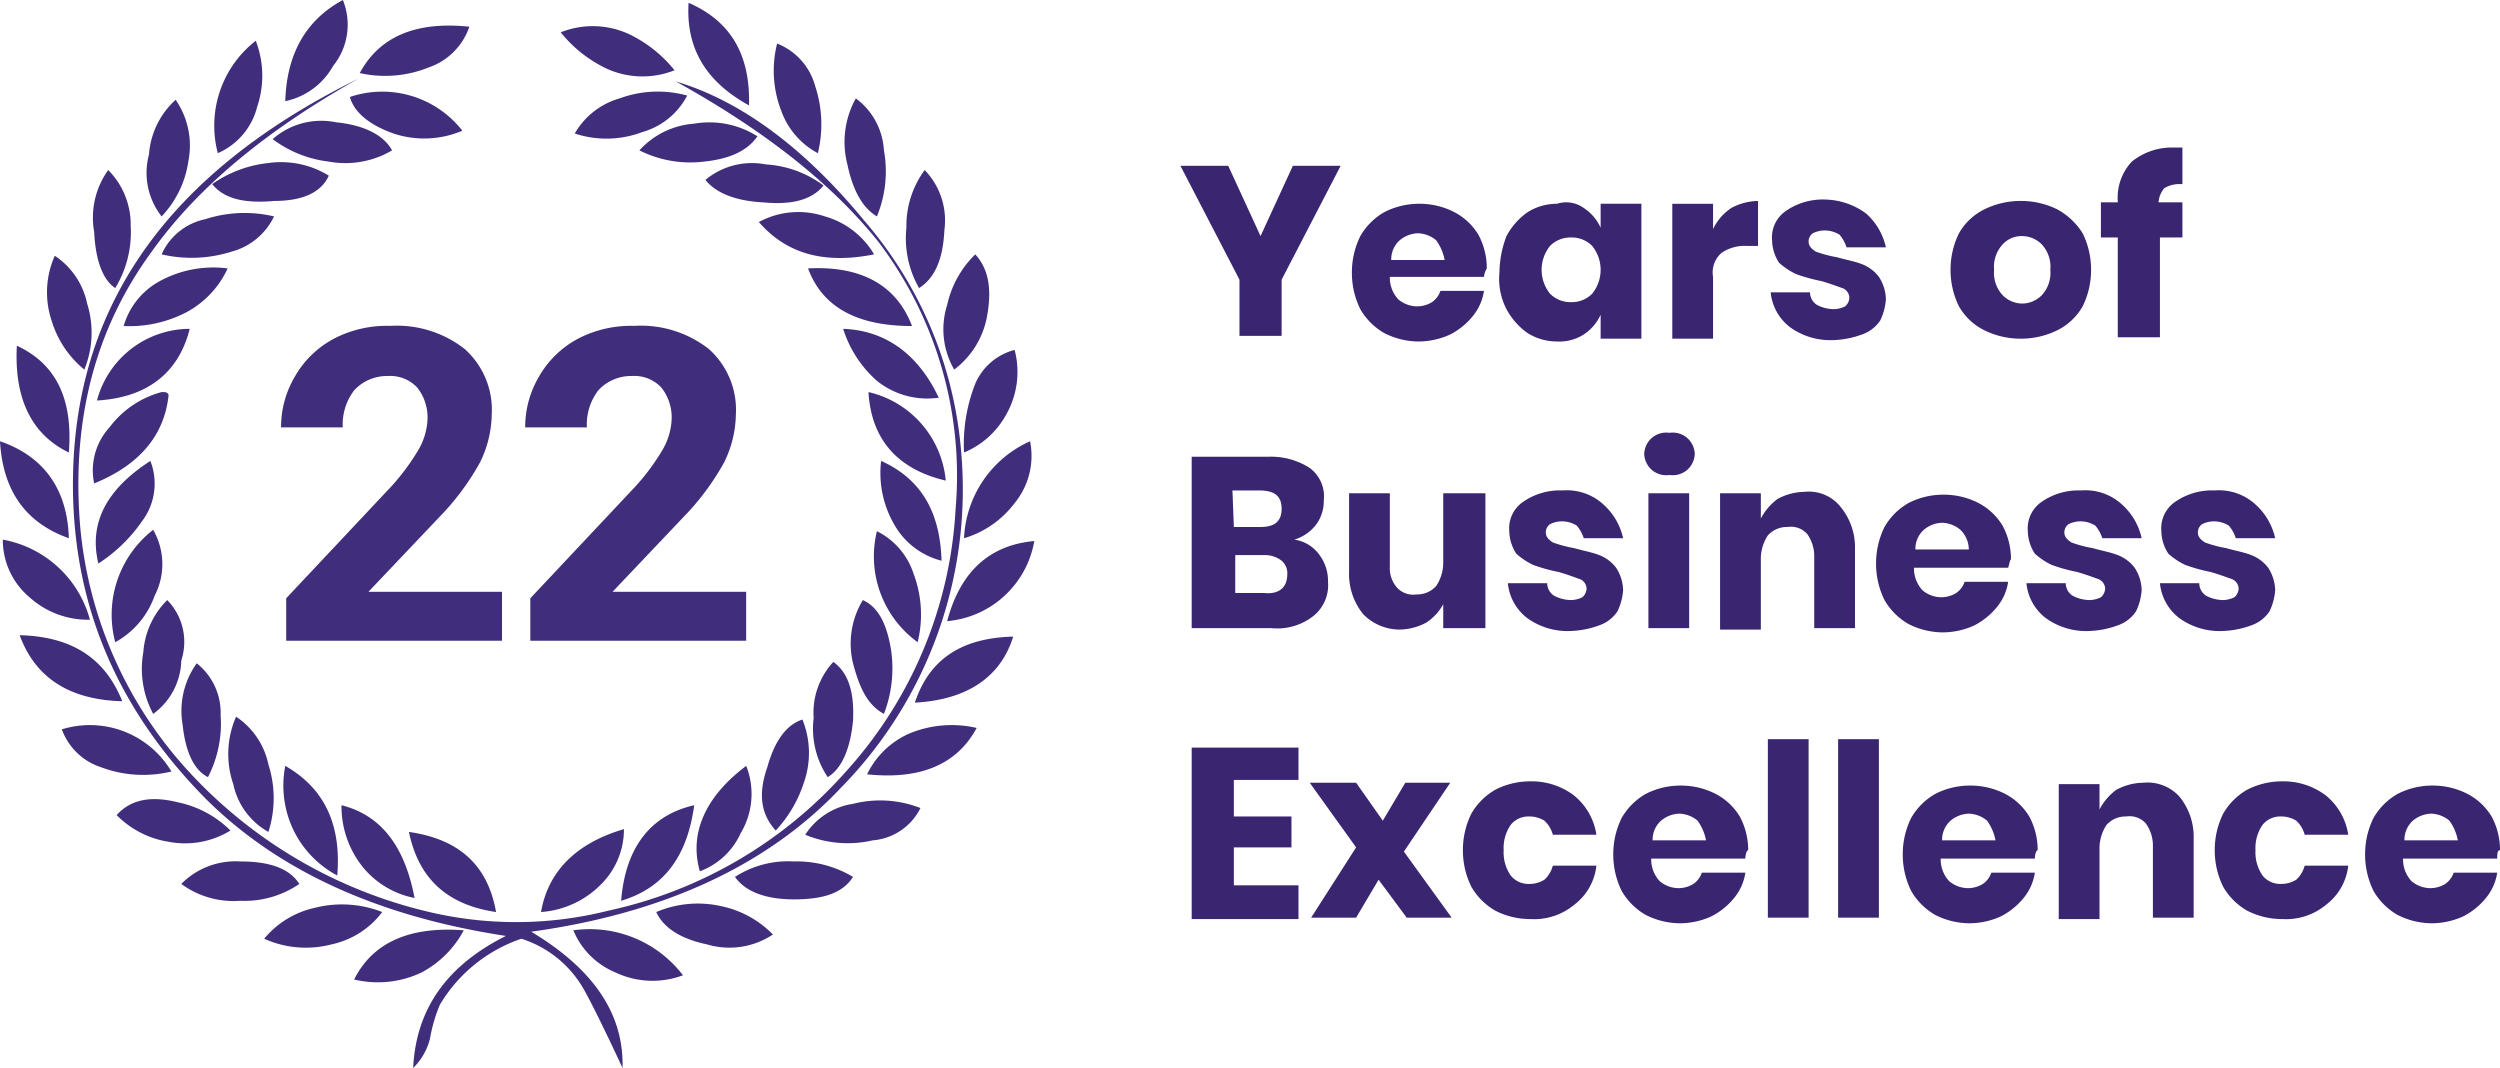
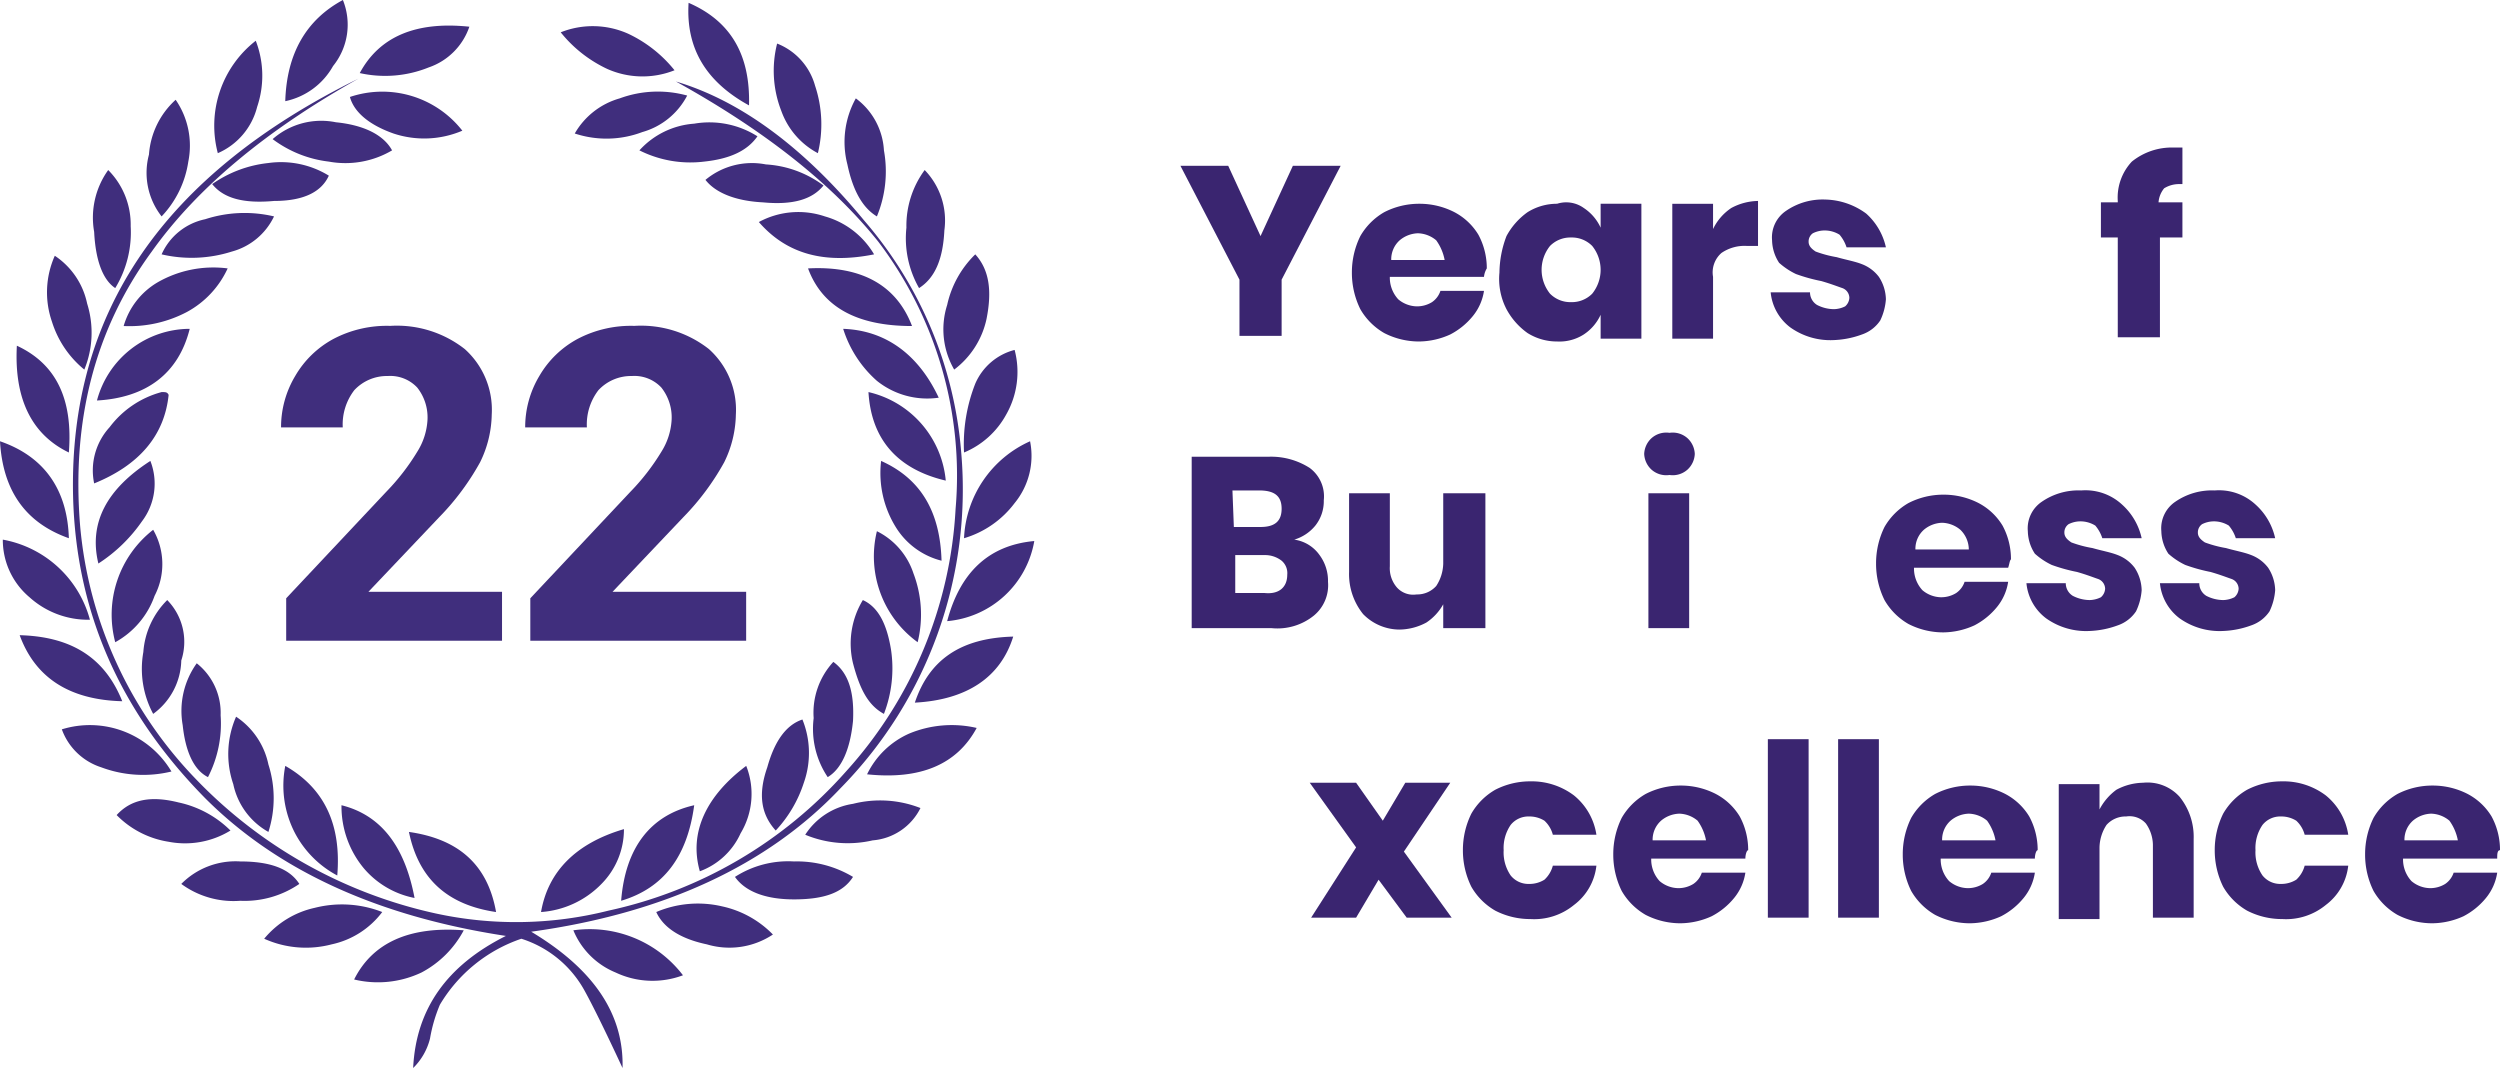
<svg xmlns="http://www.w3.org/2000/svg" width="177.899" height="76" viewBox="0 0 177.899 76">
  <g id="_22-years-of-business-excellence-mobile" data-name="22-years-of-business-excellence-mobile" transform="translate(862.3 -283)">
    <path id="Path_21287" data-name="Path 21287" d="M-821.5,349.2a5.515,5.515,0,0,0,3,3,6.148,6.148,0,0,0,4.8.2A8.35,8.35,0,0,0-821.5,349.2Zm-7.8,0c-3.9-.3-6.5.9-7.8,3.5a7.236,7.236,0,0,0,4.8-.5A7.23,7.23,0,0,0-829.3,349.2Zm13.7-1.3c.5,1.1,1.7,1.9,3.6,2.3a5.587,5.587,0,0,0,4.7-.7,7.164,7.164,0,0,0-3.6-2,7.569,7.569,0,0,0-4.7.4Zm-19.5,0a7.865,7.865,0,0,0-4.8-.3,6.466,6.466,0,0,0-3.6,2.2,7.209,7.209,0,0,0,4.8.4,6.112,6.112,0,0,0,3.6-2.3Zm25.1-2.5c.7,1,2.1,1.6,4.2,1.6,2.2,0,3.5-.5,4.2-1.6a7.775,7.775,0,0,0-4.2-1.1A6.993,6.993,0,0,0-810,345.4Zm-39.4.5a6.288,6.288,0,0,0,4.2,1.2,6.888,6.888,0,0,0,4.2-1.2c-.7-1.1-2.1-1.6-4.2-1.6A5.426,5.426,0,0,0-849.4,345.9Zm22.4,2c-.6-3.4-2.7-5.2-6.2-5.7C-832.5,345.6-830.4,347.4-827,347.9Zm9.1-5.9c-3.4,1-5.4,3-5.9,5.9a6.646,6.646,0,0,0,4.3-2,5.52,5.52,0,0,0,1.6-3.9Zm-.2,5.1c3-.9,4.7-3.1,5.2-6.8C-816,341-817.8,343.3-818.1,347.1Zm-14.7-.2c-.7-3.7-2.4-5.9-5.2-6.6a6.9,6.9,0,0,0,1.6,4.5,6.317,6.317,0,0,0,3.6,2.1Zm27.8-4.5a7.884,7.884,0,0,0,4.8.4,4.165,4.165,0,0,0,3.4-2.3,7.865,7.865,0,0,0-4.8-.3,4.909,4.909,0,0,0-3.4,2.2Zm-40.9-.3a7.467,7.467,0,0,0-3.7-2c-2-.5-3.4-.2-4.4.9a6.615,6.615,0,0,0,3.7,1.9A6.172,6.172,0,0,0-845.9,342.1Zm33.4,2.9a5.125,5.125,0,0,0,2.9-2.7,5.427,5.427,0,0,0,.4-4.8c-2.8,2.1-4.1,4.7-3.3,7.5Zm-25.8.3c.3-3.6-.9-6.2-3.7-7.8a7.318,7.318,0,0,0,.7,4.8A7.23,7.23,0,0,0-838.3,345.3Zm37.7-7.2q5.7.6,7.8-3.3a7.884,7.884,0,0,0-4.8.4A6.048,6.048,0,0,0-800.6,338.1Zm-49.5-.2a6.751,6.751,0,0,0-7.8-3,4.417,4.417,0,0,0,2.8,2.7A8.516,8.516,0,0,0-850.1,337.9Zm43,4.2a9,9,0,0,0,2-3.4,6.334,6.334,0,0,0-.1-4.5c-1.2.4-2,1.6-2.5,3.4C-808.4,339.6-808.1,341-807.1,342.1Zm-38.4-8.1a6.62,6.62,0,0,0-.2,4.8,5.093,5.093,0,0,0,2.5,3.4,7.867,7.867,0,0,0,0-4.8A5.4,5.4,0,0,0-845.5,334Zm42.5-3.9a5.335,5.335,0,0,0-1.4,4,6.156,6.156,0,0,0,1,4.2c1-.6,1.6-2,1.8-4,.1-2-.3-3.4-1.4-4.2Zm-44.5,8.2a8.315,8.315,0,0,0,.9-4.4,4.5,4.5,0,0,0-1.7-3.7,5.815,5.815,0,0,0-1,4.4C-849.1,336.5-848.5,337.8-847.5,338.3Zm50.3-5.3c3.7-.2,6.1-1.8,7-4.7C-794,328.4-796.2,330-797.2,333Zm-63.7-4.8c1.1,3,3.5,4.6,7.3,4.7C-854.8,329.9-857.1,328.3-860.9,328.2Zm61.5,5.6a9,9,0,0,0,.5-4.6c-.3-1.8-.9-3-2-3.5a5.98,5.98,0,0,0-.7,4.5C-801.1,332.1-800.5,333.2-799.4,333.8Zm-51-8.1a5.8,5.8,0,0,0-1.7,3.7,6.782,6.782,0,0,0,.7,4.4,4.834,4.834,0,0,0,2-3.8,4.249,4.249,0,0,0-1-4.3Zm55.5,1.5a6.9,6.9,0,0,0,6.2-5.7C-792,321.8-794,323.8-794.9,327.2Zm-61-.1a7.872,7.872,0,0,0-6.2-5.7,5.327,5.327,0,0,0,1.9,4.1A6.214,6.214,0,0,0-855.9,327.1Zm58.9,1.6a8.235,8.235,0,0,0-.3-4.9,5.142,5.142,0,0,0-2.6-3,7.548,7.548,0,0,0,2.9,7.9Zm-54.4-8a7.657,7.657,0,0,0-2.7,8,6.073,6.073,0,0,0,2.8-3.3A4.9,4.9,0,0,0-851.4,320.7Zm51.8-4.9a7.309,7.309,0,0,0,1.1,4.8,5.365,5.365,0,0,0,3.2,2.3c-.1-3.4-1.4-5.8-4.3-7.1Zm-52,0c-3.1,2-4.4,4.4-3.7,7.3a11.073,11.073,0,0,0,3.1-3,4.436,4.436,0,0,0,.6-4.3Zm57.9,5.5a6.971,6.971,0,0,0,3.6-2.5,5.3,5.3,0,0,0,1.1-4.4,7.94,7.94,0,0,0-4.7,6.9Zm-63.7,0c-.1-3.4-1.7-5.8-4.9-6.9C-862.1,317.9-860.5,320.2-857.4,321.3Zm56.9-10.4c.2,3.4,2.1,5.5,5.5,6.3A7.131,7.131,0,0,0-800.5,310.9Zm-55.1,6.5c3.2-1.3,5-3.4,5.3-6.3-.1-.2-.2-.2-.5-.2a6.842,6.842,0,0,0-3.7,2.5A4.553,4.553,0,0,0-855.6,317.4Zm61.9-2.2a6.064,6.064,0,0,0,3-2.7,6.128,6.128,0,0,0,.6-4.6,4.194,4.194,0,0,0-2.8,2.4,11.756,11.756,0,0,0-.8,4.9Zm-63.7,0c.3-3.8-.9-6.3-3.7-7.6C-861.3,311.3-860.1,313.9-857.4,315.2Zm55.1-8.8a8.2,8.2,0,0,0,2.4,3.7,5.726,5.726,0,0,0,4.4,1.2c-1.5-3.2-3.9-4.8-6.8-4.9Zm-46.5,0a6.843,6.843,0,0,0-6.6,5.1C-851.9,311.3-849.6,309.6-848.8,306.4Zm44-4.3c1,2.7,3.4,4.1,7.4,4.1C-798.5,303.3-801,301.9-804.8,302.1Zm-48.7,4.1a8.747,8.747,0,0,0,4.5-1,6.694,6.694,0,0,0,2.9-3.1,7.962,7.962,0,0,0-5,1A5.311,5.311,0,0,0-853.5,306.2Zm60.6-5.1a7.164,7.164,0,0,0-2,3.6,5.72,5.72,0,0,0,.5,4.6,6.112,6.112,0,0,0,2.3-3.6C-791.7,303.7-791.9,302.2-792.9,301.1Zm-63.4,8.2a6.918,6.918,0,0,0,.2-4.7,5.4,5.4,0,0,0-2.3-3.4,6.377,6.377,0,0,0-.2,4.7A7.136,7.136,0,0,0-856.3,309.3Zm5.5-8.2a9.409,9.409,0,0,0,5-.2,4.674,4.674,0,0,0,3-2.5,9.083,9.083,0,0,0-4.9.2A4.368,4.368,0,0,0-850.8,301.1Zm42.5-2.3c2,2.3,4.7,3,8.2,2.3a5.927,5.927,0,0,0-3.5-2.7,5.9,5.9,0,0,0-4.7.4Zm11.8-3.7a6.679,6.679,0,0,0-1.3,4.1,7.151,7.151,0,0,0,.9,4.3c1.1-.7,1.7-2,1.8-4.1A5.161,5.161,0,0,0-796.5,295.1Zm-57.6,8.4a7.612,7.612,0,0,0,1.1-4.4,5.508,5.508,0,0,0-1.6-4,5.815,5.815,0,0,0-1,4.4C-855.5,301.5-855,302.9-854.1,303.5Zm42-7.7c.7.9,2.1,1.5,4.1,1.6,2.1.2,3.5-.2,4.3-1.2a7.6,7.6,0,0,0-4.1-1.5A5.173,5.173,0,0,0-812.1,295.8Zm-26.8-.3a6.5,6.5,0,0,0-4.3-.9,8.519,8.519,0,0,0-4,1.5c.8,1,2.2,1.4,4.4,1.2,2.2,0,3.4-.7,3.9-1.8Zm22.1-1.8a8.062,8.062,0,0,0,4.6.8c1.9-.2,3.1-.8,3.8-1.8a6.384,6.384,0,0,0-4.5-.9,5.821,5.821,0,0,0-3.9,1.9Zm-17.6,0c-.6-1.1-2-1.8-4-2a5.239,5.239,0,0,0-4.5,1.2,8.269,8.269,0,0,0,4,1.6,6.533,6.533,0,0,0,4.5-.8Zm34.5,4.7a8.394,8.394,0,0,0,.5-4.7,4.941,4.941,0,0,0-2-3.7,6.383,6.383,0,0,0-.6,4.7C-801.6,296.6-800.9,297.8-799.9,298.4Zm-49.9-8.3a5.821,5.821,0,0,0-1.9,3.9,5.026,5.026,0,0,0,.9,4.4,7.182,7.182,0,0,0,1.9-3.9A5.758,5.758,0,0,0-849.8,290.1Zm20.4,2.2a7.226,7.226,0,0,0-8-2.4c.3,1.1,1.4,2,3.1,2.6A6.911,6.911,0,0,0-829.4,292.3Zm8,.2a7.179,7.179,0,0,0,4.8-.1,5.185,5.185,0,0,0,3.2-2.6,7.856,7.856,0,0,0-4.8.2A5.377,5.377,0,0,0-821.4,292.5Zm-3.1,56.8c9.4-1.3,16.8-4.7,22-10.2a30.326,30.326,0,0,0,8.6-23.9,28.715,28.715,0,0,0-6.9-16.5c-4.2-5.1-8.7-8.5-13.4-9.9,6.5,3.6,11.2,7.4,14.4,11.4a27.514,27.514,0,0,1,5.5,19,30.23,30.23,0,0,1-7.8,18.7,31.463,31.463,0,0,1-16.9,9.9,26.886,26.886,0,0,1-12.3.2,33.643,33.643,0,0,1-17.1-9.6,29.708,29.708,0,0,1-8.2-18c-.6-7.4,1-13.9,5.1-19.5q4.8-6.75,14.7-12.3c-13.8,6.8-20.6,16.6-20.3,29.7.2,8.2,3.3,15.3,9.4,21.5,5.1,5.1,12.2,8.4,21.4,9.8-4.2,2.1-6.4,5.2-6.6,9.4a4.451,4.451,0,0,0,1.2-2.1,10.883,10.883,0,0,1,.7-2.4,10.769,10.769,0,0,1,5.8-4.7,7.83,7.83,0,0,1,4.5,3.7c.5.9,1.4,2.7,2.7,5.5.1-3.8-2-7-6.5-9.7Zm20.4-55.4a8.684,8.684,0,0,0-.2-4.8,4.51,4.51,0,0,0-2.7-3,7.865,7.865,0,0,0,.3,4.8,5.5,5.5,0,0,0,2.6,3Zm-40-8a7.657,7.657,0,0,0-2.7,8,4.894,4.894,0,0,0,2.8-3.3A6.9,6.9,0,0,0-844.1,285.9Zm29.8,2.1a9.309,9.309,0,0,0-3.3-2.6,6.155,6.155,0,0,0-4.8-.1,9.309,9.309,0,0,0,3.3,2.6A6.155,6.155,0,0,0-814.3,288Zm-14.6-3.1q-5.7-.6-7.8,3.3a8.269,8.269,0,0,0,4.9-.4,4.644,4.644,0,0,0,2.9-2.9Zm19.9,5.6c.1-3.6-1.3-6-4.3-7.3C-813.5,286.4-812.1,288.8-809,290.5Zm-28.9-7.5c-2.6,1.4-4,3.8-4.1,7.2a5.094,5.094,0,0,0,3.4-2.5,4.685,4.685,0,0,0,.7-4.7Z" fill="#402e7d" />
    <path id="Path_21288" data-name="Path 21288" d="M-766.9,294.8l-4.2,8.1v4h-3v-4l-4.2-8.1h3.4l2.3,5,2.3-5Z" fill="#3a2570" />
    <path id="Path_21289" data-name="Path 21289" d="M-756.7,302.7h-6.7a2.271,2.271,0,0,0,.6,1.6,2.106,2.106,0,0,0,1.3.5,2.016,2.016,0,0,0,1.1-.3,1.555,1.555,0,0,0,.6-.8h3.1a3.7,3.7,0,0,1-.8,1.8,5.088,5.088,0,0,1-1.6,1.3,5.45,5.45,0,0,1-2.2.5,5.421,5.421,0,0,1-2.5-.6,4.621,4.621,0,0,1-1.7-1.7,5.834,5.834,0,0,1-.6-2.6,5.835,5.835,0,0,1,.6-2.6,4.621,4.621,0,0,1,1.7-1.7,5.421,5.421,0,0,1,2.5-.6,5.421,5.421,0,0,1,2.5.6,4.363,4.363,0,0,1,1.7,1.6,5.025,5.025,0,0,1,.6,2.4A1.423,1.423,0,0,0-756.7,302.7Zm-3.4-2.6a2.106,2.106,0,0,0-1.3-.5,2.106,2.106,0,0,0-1.3.5,1.816,1.816,0,0,0-.6,1.4h3.8a3.507,3.507,0,0,0-.6-1.4Z" fill="#3a2570" />
    <path id="Path_21290" data-name="Path 21290" d="M-749.6,297.8a3.325,3.325,0,0,1,1.2,1.4v-1.7h2.9v9.6h-2.9v-1.7a3.325,3.325,0,0,1-1.2,1.4,3.2,3.2,0,0,1-1.9.5,3.936,3.936,0,0,1-2.1-.6,4.978,4.978,0,0,1-1.5-1.7,4.678,4.678,0,0,1-.5-2.6,7.512,7.512,0,0,1,.5-2.6,4.978,4.978,0,0,1,1.5-1.7,3.936,3.936,0,0,1,2.1-.6A2.142,2.142,0,0,1-749.6,297.8Zm-2.4,2.7a2.715,2.715,0,0,0-.6,1.7,2.716,2.716,0,0,0,.6,1.7,2.035,2.035,0,0,0,1.5.6,2.035,2.035,0,0,0,1.5-.6,2.715,2.715,0,0,0,.6-1.7,2.716,2.716,0,0,0-.6-1.7,2.035,2.035,0,0,0-1.5-.6A2.035,2.035,0,0,0-752,300.5Z" fill="#3a2570" />
    <path id="Path_21291" data-name="Path 21291" d="M-739.1,297.8a4.136,4.136,0,0,1,1.9-.5v3.2h-.8a2.9,2.9,0,0,0-1.8.5,1.832,1.832,0,0,0-.6,1.7v4.4h-2.9v-9.6h2.9v1.8A3.737,3.737,0,0,1-739.1,297.8Z" fill="#3a2570" />
    <path id="Path_21292" data-name="Path 21292" d="M-729.5,298.2a4.523,4.523,0,0,1,1.4,2.4h-2.8a2.621,2.621,0,0,0-.5-.9,2.016,2.016,0,0,0-1.1-.3,1.884,1.884,0,0,0-.8.2.713.713,0,0,0-.3.6c0,.3.2.5.5.7a8.33,8.33,0,0,0,1.5.4c.7.2,1.3.3,1.8.5a2.73,2.73,0,0,1,1.2.9,3.022,3.022,0,0,1,.5,1.6,4.191,4.191,0,0,1-.4,1.5,2.56,2.56,0,0,1-1.3,1,6.465,6.465,0,0,1-2,.4,4.907,4.907,0,0,1-3.1-.9,3.546,3.546,0,0,1-1.4-2.5h2.8a1.05,1.05,0,0,0,.5.9,2.663,2.663,0,0,0,1.2.3,1.884,1.884,0,0,0,.8-.2.864.864,0,0,0,.3-.6.752.752,0,0,0-.5-.7c-.3-.1-.8-.3-1.5-.5a12.09,12.09,0,0,1-1.8-.5,5.025,5.025,0,0,1-1.2-.8,3.022,3.022,0,0,1-.5-1.6,2.277,2.277,0,0,1,1-2.1,4.592,4.592,0,0,1,2.8-.8A5.078,5.078,0,0,1-729.5,298.2Z" fill="#3a2570" />
-     <path id="Path_21293" data-name="Path 21293" d="M-715.9,297.9a4.9,4.9,0,0,1,1.8,1.7,5.834,5.834,0,0,1,.6,2.6,5.835,5.835,0,0,1-.6,2.6,4.237,4.237,0,0,1-1.8,1.7,5.834,5.834,0,0,1-2.6.6,5.834,5.834,0,0,1-2.6-.6,4.236,4.236,0,0,1-1.8-1.7,5.834,5.834,0,0,1-.6-2.6,5.835,5.835,0,0,1,.6-2.6,4.237,4.237,0,0,1,1.8-1.7,5.834,5.834,0,0,1,2.6-.6A5.834,5.834,0,0,1-715.9,297.9Zm-3.9,2.5a2.332,2.332,0,0,0-.6,1.8,2.333,2.333,0,0,0,.6,1.8,1.974,1.974,0,0,0,1.4.6,1.974,1.974,0,0,0,1.4-.6,2.332,2.332,0,0,0,.6-1.8,2.333,2.333,0,0,0-.6-1.8,1.974,1.974,0,0,0-1.4-.6,1.816,1.816,0,0,0-1.4.6Z" fill="#3a2570" />
    <path id="Path_21294" data-name="Path 21294" d="M-707.2,296.1a2.016,2.016,0,0,0-1.1.3,1.777,1.777,0,0,0-.4,1h1.7v2.5h-1.6V307h-3v-7.1h-1.2v-2.5h1.2v-.1a3.743,3.743,0,0,1,1-2.8,4.533,4.533,0,0,1,3-1h.6v2.6Z" fill="#3a2570" />
    <path id="Path_21295" data-name="Path 21295" d="M-768.4,322.5a3.077,3.077,0,0,1,.6,1.9,2.8,2.8,0,0,1-1,2.4,4.124,4.124,0,0,1-3,.9h-5.7V315.5h5.5a5.1,5.1,0,0,1,2.9.8,2.515,2.515,0,0,1,1,2.3,2.792,2.792,0,0,1-.6,1.8,3.073,3.073,0,0,1-1.5,1A2.653,2.653,0,0,1-768.4,322.5Zm-6.1-2h1.9c1,0,1.5-.4,1.5-1.3s-.5-1.3-1.6-1.3h-1.9l.1,2.6Zm3.8,3.4a1.159,1.159,0,0,0-.4-1,1.922,1.922,0,0,0-1.2-.4h-2.1v2.7h2.1C-771.3,325.3-770.7,324.8-770.7,323.9Z" fill="#3a2570" />
    <path id="Path_21296" data-name="Path 21296" d="M-756.6,318.1v9.6h-3V326a3.744,3.744,0,0,1-1.2,1.3,4.136,4.136,0,0,1-1.9.5,3.631,3.631,0,0,1-2.6-1.1,4.533,4.533,0,0,1-1-3v-5.6h2.9v5.2a2.1,2.1,0,0,0,.5,1.5,1.553,1.553,0,0,0,1.4.5,1.816,1.816,0,0,0,1.4-.6,3.022,3.022,0,0,0,.5-1.6v-5Z" fill="#3a2570" />
-     <path id="Path_21297" data-name="Path 21297" d="M-748.2,318.9a4.523,4.523,0,0,1,1.4,2.4h-2.8a2.621,2.621,0,0,0-.5-.9,2.016,2.016,0,0,0-1.1-.3,1.884,1.884,0,0,0-.8.2.713.713,0,0,0-.3.6c0,.3.2.5.5.7a8.33,8.33,0,0,0,1.5.4c.7.2,1.3.3,1.8.5a2.73,2.73,0,0,1,1.2.9,3.022,3.022,0,0,1,.5,1.6,4.191,4.191,0,0,1-.4,1.5,2.56,2.56,0,0,1-1.3,1,6.465,6.465,0,0,1-2,.4,4.907,4.907,0,0,1-3.1-.9,3.546,3.546,0,0,1-1.4-2.5h2.8a1.05,1.05,0,0,0,.5.9,2.663,2.663,0,0,0,1.2.3,1.884,1.884,0,0,0,.8-.2.864.864,0,0,0,.3-.6.752.752,0,0,0-.5-.7c-.3-.1-.8-.3-1.5-.5a12.09,12.09,0,0,1-1.8-.5,5.025,5.025,0,0,1-1.2-.8,3.022,3.022,0,0,1-.5-1.6,2.277,2.277,0,0,1,1-2.1,4.592,4.592,0,0,1,2.8-.8A3.833,3.833,0,0,1-748.2,318.9Z" fill="#3a2570" />
    <path id="Path_21298" data-name="Path 21298" d="M-744.8,314.2a1.575,1.575,0,0,1,1.3-.4,1.575,1.575,0,0,1,1.3.4,1.606,1.606,0,0,1,.5,1.1,1.606,1.606,0,0,1-.5,1.1,1.575,1.575,0,0,1-1.3.4,1.575,1.575,0,0,1-1.3-.4,1.606,1.606,0,0,1-.5-1.1A1.606,1.606,0,0,1-744.8,314.2Zm2.7,3.9v9.6H-745v-9.6Z" fill="#3a2570" />
-     <path id="Path_21299" data-name="Path 21299" d="M-731.3,319.1a4.533,4.533,0,0,1,1,3v5.6h-2.9v-5.2a2.7,2.7,0,0,0-.5-1.5,1.553,1.553,0,0,0-1.4-.5,1.816,1.816,0,0,0-1.4.6,3.022,3.022,0,0,0-.5,1.6v5.1h-2.9v-9.7h2.9v1.8a4.071,4.071,0,0,1,1.2-1.4,4.136,4.136,0,0,1,1.9-.5A2.883,2.883,0,0,1-731.3,319.1Z" fill="#3a2570" />
    <path id="Path_21300" data-name="Path 21300" d="M-719.4,323.4h-6.7a2.271,2.271,0,0,0,.6,1.6,2.106,2.106,0,0,0,1.3.5,2.016,2.016,0,0,0,1.1-.3,1.555,1.555,0,0,0,.6-.8h3.1a3.7,3.7,0,0,1-.8,1.8,5.088,5.088,0,0,1-1.6,1.3,5.45,5.45,0,0,1-2.2.5,5.421,5.421,0,0,1-2.5-.6,4.621,4.621,0,0,1-1.7-1.7,5.834,5.834,0,0,1-.6-2.6,5.835,5.835,0,0,1,.6-2.6,4.621,4.621,0,0,1,1.7-1.7,5.421,5.421,0,0,1,2.5-.6,5.421,5.421,0,0,1,2.5.6,4.363,4.363,0,0,1,1.7,1.6,5.025,5.025,0,0,1,.6,2.4C-719.3,322.9-719.3,323.1-719.4,323.4Zm-3.4-2.7a2.106,2.106,0,0,0-1.3-.5,2.106,2.106,0,0,0-1.3.5,1.816,1.816,0,0,0-.6,1.4h3.8a1.975,1.975,0,0,0-.6-1.4Z" fill="#3a2570" />
    <path id="Path_21301" data-name="Path 21301" d="M-711.3,318.9a4.523,4.523,0,0,1,1.4,2.4h-2.8a2.621,2.621,0,0,0-.5-.9,2.016,2.016,0,0,0-1.1-.3,1.884,1.884,0,0,0-.8.2.713.713,0,0,0-.3.6c0,.3.2.5.5.7a8.33,8.33,0,0,0,1.5.4c.7.2,1.3.3,1.8.5a2.73,2.73,0,0,1,1.2.9,3.022,3.022,0,0,1,.5,1.6,4.191,4.191,0,0,1-.4,1.5,2.56,2.56,0,0,1-1.3,1,6.465,6.465,0,0,1-2,.4,4.907,4.907,0,0,1-3.1-.9,3.546,3.546,0,0,1-1.4-2.5h2.8a1.05,1.05,0,0,0,.5.9,2.663,2.663,0,0,0,1.2.3,1.884,1.884,0,0,0,.8-.2.864.864,0,0,0,.3-.6.752.752,0,0,0-.5-.7c-.3-.1-.8-.3-1.5-.5a12.09,12.09,0,0,1-1.8-.5,5.025,5.025,0,0,1-1.2-.8,3.022,3.022,0,0,1-.5-1.6,2.277,2.277,0,0,1,1-2.1,4.592,4.592,0,0,1,2.8-.8A3.833,3.833,0,0,1-711.3,318.9Z" fill="#3a2570" />
    <path id="Path_21302" data-name="Path 21302" d="M-701.8,318.9a4.523,4.523,0,0,1,1.4,2.4h-2.8a2.621,2.621,0,0,0-.5-.9,2.016,2.016,0,0,0-1.1-.3,1.884,1.884,0,0,0-.8.2.713.713,0,0,0-.3.6c0,.3.2.5.5.7a8.33,8.33,0,0,0,1.5.4c.7.2,1.3.3,1.8.5a2.73,2.73,0,0,1,1.2.9,3.022,3.022,0,0,1,.5,1.6,4.191,4.191,0,0,1-.4,1.5,2.56,2.56,0,0,1-1.3,1,6.465,6.465,0,0,1-2,.4,4.907,4.907,0,0,1-3.1-.9,3.546,3.546,0,0,1-1.4-2.5h2.8a1.05,1.05,0,0,0,.5.9,2.663,2.663,0,0,0,1.2.3,1.884,1.884,0,0,0,.8-.2.864.864,0,0,0,.3-.6.752.752,0,0,0-.5-.7c-.3-.1-.8-.3-1.5-.5a12.09,12.09,0,0,1-1.8-.5,5.025,5.025,0,0,1-1.2-.8,3.022,3.022,0,0,1-.5-1.6,2.277,2.277,0,0,1,1-2.1,4.592,4.592,0,0,1,2.8-.8A3.833,3.833,0,0,1-701.8,318.9Z" fill="#3a2570" />
-     <path id="Path_21303" data-name="Path 21303" d="M-774.5,338.5v2.6h4.1v2.2h-4.1V346h4.6v2.4h-7.6V336.2h7.6v2.3Z" fill="#3a2570" />
    <path id="Path_21304" data-name="Path 21304" d="M-762.2,348.3l-2-2.7-1.6,2.7H-769l3.2-5-3.3-4.6h3.3l1.9,2.7,1.6-2.7h3.2l-3.3,4.9,3.4,4.7Z" fill="#3a2570" />
    <path id="Path_21305" data-name="Path 21305" d="M-750.3,339.6a4.451,4.451,0,0,1,1.6,2.8h-3.1a2.075,2.075,0,0,0-.6-1,2.016,2.016,0,0,0-1.1-.3,1.612,1.612,0,0,0-1.3.6,2.9,2.9,0,0,0-.5,1.8,2.9,2.9,0,0,0,.5,1.8,1.612,1.612,0,0,0,1.3.6,2.016,2.016,0,0,0,1.1-.3,2.075,2.075,0,0,0,.6-1h3.1a4.049,4.049,0,0,1-1.6,2.8,4.452,4.452,0,0,1-3.1,1,5.421,5.421,0,0,1-2.5-.6,4.621,4.621,0,0,1-1.7-1.7,5.834,5.834,0,0,1-.6-2.6,5.835,5.835,0,0,1,.6-2.6,4.621,4.621,0,0,1,1.7-1.7,5.421,5.421,0,0,1,2.5-.6A5,5,0,0,1-750.3,339.6Z" fill="#3a2570" />
    <path id="Path_21306" data-name="Path 21306" d="M-738.1,344.1h-6.7a2.271,2.271,0,0,0,.6,1.6,2.106,2.106,0,0,0,1.3.5,2.016,2.016,0,0,0,1.1-.3,1.555,1.555,0,0,0,.6-.8h3.1a3.7,3.7,0,0,1-.8,1.8,5.088,5.088,0,0,1-1.6,1.3,5.45,5.45,0,0,1-2.2.5,5.421,5.421,0,0,1-2.5-.6,4.621,4.621,0,0,1-1.7-1.7,5.834,5.834,0,0,1-.6-2.6,5.835,5.835,0,0,1,.6-2.6,4.621,4.621,0,0,1,1.7-1.7,5.421,5.421,0,0,1,2.5-.6,5.421,5.421,0,0,1,2.5.6,4.363,4.363,0,0,1,1.7,1.6,5.025,5.025,0,0,1,.6,2.4C-738,343.5-738.1,343.8-738.1,344.1Zm-3.4-2.7a2.106,2.106,0,0,0-1.3-.5,2.106,2.106,0,0,0-1.3.5,1.816,1.816,0,0,0-.6,1.4h3.8A3.507,3.507,0,0,0-741.5,341.4Z" fill="#3a2570" />
    <path id="Path_21307" data-name="Path 21307" d="M-733.6,335.6v12.7h-2.9V335.6Z" fill="#3a2570" />
    <path id="Path_21308" data-name="Path 21308" d="M-728.6,335.6v12.7h-2.9V335.6Z" fill="#3a2570" />
    <path id="Path_21309" data-name="Path 21309" d="M-717.5,344.1h-6.7a2.271,2.271,0,0,0,.6,1.6,2.106,2.106,0,0,0,1.3.5,2.016,2.016,0,0,0,1.1-.3,1.555,1.555,0,0,0,.6-.8h3.1a3.7,3.7,0,0,1-.8,1.8,5.088,5.088,0,0,1-1.6,1.3,5.45,5.45,0,0,1-2.2.5,5.421,5.421,0,0,1-2.5-.6,4.621,4.621,0,0,1-1.7-1.7,5.834,5.834,0,0,1-.6-2.6,5.835,5.835,0,0,1,.6-2.6,4.621,4.621,0,0,1,1.7-1.7,5.421,5.421,0,0,1,2.5-.6,5.421,5.421,0,0,1,2.5.6,4.363,4.363,0,0,1,1.7,1.6,5.025,5.025,0,0,1,.6,2.4C-717.4,343.5-717.5,343.8-717.5,344.1Zm-3.4-2.7a2.106,2.106,0,0,0-1.3-.5,2.106,2.106,0,0,0-1.3.5,1.816,1.816,0,0,0-.6,1.4h3.8A3.506,3.506,0,0,0-720.9,341.4Z" fill="#3a2570" />
    <path id="Path_21310" data-name="Path 21310" d="M-707.2,339.7a4.533,4.533,0,0,1,1,3v5.6h-2.9v-5.2a2.7,2.7,0,0,0-.5-1.5,1.553,1.553,0,0,0-1.4-.5,1.816,1.816,0,0,0-1.4.6,3.022,3.022,0,0,0-.5,1.6v5.1h-2.9v-9.6h2.9v1.8a4.071,4.071,0,0,1,1.2-1.4,4.136,4.136,0,0,1,1.9-.5A3.071,3.071,0,0,1-707.2,339.7Z" fill="#3a2570" />
    <path id="Path_21311" data-name="Path 21311" d="M-696.8,339.6a4.451,4.451,0,0,1,1.6,2.8h-3.1a2.075,2.075,0,0,0-.6-1,2.016,2.016,0,0,0-1.1-.3,1.612,1.612,0,0,0-1.3.6,2.9,2.9,0,0,0-.5,1.8,2.9,2.9,0,0,0,.5,1.8,1.612,1.612,0,0,0,1.3.6,2.016,2.016,0,0,0,1.1-.3,2.075,2.075,0,0,0,.6-1h3.1a4.049,4.049,0,0,1-1.6,2.8,4.452,4.452,0,0,1-3.1,1,5.421,5.421,0,0,1-2.5-.6,4.621,4.621,0,0,1-1.7-1.7,5.834,5.834,0,0,1-.6-2.6,5.835,5.835,0,0,1,.6-2.6,4.621,4.621,0,0,1,1.7-1.7,5.421,5.421,0,0,1,2.5-.6A5,5,0,0,1-696.8,339.6Z" fill="#3a2570" />
    <path id="Path_21312" data-name="Path 21312" d="M-684.6,344.1h-6.7a2.271,2.271,0,0,0,.6,1.6,2.106,2.106,0,0,0,1.3.5,2.016,2.016,0,0,0,1.1-.3,1.555,1.555,0,0,0,.6-.8h3.1a3.7,3.7,0,0,1-.8,1.8,5.088,5.088,0,0,1-1.6,1.3,5.45,5.45,0,0,1-2.2.5,5.421,5.421,0,0,1-2.5-.6,4.621,4.621,0,0,1-1.7-1.7,5.834,5.834,0,0,1-.6-2.6,5.835,5.835,0,0,1,.6-2.6,4.621,4.621,0,0,1,1.7-1.7,5.421,5.421,0,0,1,2.5-.6,5.421,5.421,0,0,1,2.5.6,4.363,4.363,0,0,1,1.7,1.6,5.025,5.025,0,0,1,.6,2.4C-684.6,343.5-684.6,343.8-684.6,344.1Zm-3.4-2.7a2.106,2.106,0,0,0-1.3-.5,2.106,2.106,0,0,0-1.3.5,1.816,1.816,0,0,0-.6,1.4h3.8A3.507,3.507,0,0,0-688,341.4Z" fill="#3a2570" />
    <g id="Group_21147" data-name="Group 21147" transform="translate(-842.3 306.19)">
      <path id="Path_21280" data-name="Path 21280" d="M3419.051-23167.1h-15.086v-3.021l7.131-7.588a15.779,15.779,0,0,0,2.194-2.836,4.739,4.739,0,0,0,.731-2.283,3.426,3.426,0,0,0-.731-2.287,2.629,2.629,0,0,0-2.1-.822,3.176,3.176,0,0,0-2.377,1.006,3.994,3.994,0,0,0-.823,2.65H3403.6a7.082,7.082,0,0,1,1.006-3.656,6.962,6.962,0,0,1,2.743-2.65,8.162,8.162,0,0,1,4.023-.918,7.823,7.823,0,0,1,5.3,1.65,5.8,5.8,0,0,1,1.92,4.662,7.969,7.969,0,0,1-.823,3.381,18.041,18.041,0,0,1-2.925,3.932l-5.029,5.3h9.509v3.479Z" transform="translate(-3403.6 23189.504)" fill="#402e7d" />
      <path id="Path_21282" data-name="Path 21282" d="M3419.051-23167.1h-15.086v-3.021l7.131-7.588a15.779,15.779,0,0,0,2.194-2.836,4.739,4.739,0,0,0,.731-2.283,3.426,3.426,0,0,0-.731-2.287,2.629,2.629,0,0,0-2.1-.822,3.176,3.176,0,0,0-2.377,1.006,3.994,3.994,0,0,0-.823,2.65H3403.6a7.082,7.082,0,0,1,1.006-3.656,6.962,6.962,0,0,1,2.743-2.65,8.162,8.162,0,0,1,4.023-.918,7.823,7.823,0,0,1,5.3,1.65,5.8,5.8,0,0,1,1.92,4.662,7.969,7.969,0,0,1-.823,3.381,18.041,18.041,0,0,1-2.925,3.932l-5.029,5.3h9.509v3.479Z" transform="translate(-3386.228 23189.504)" fill="#402e7d" />
    </g>
  </g>
</svg>